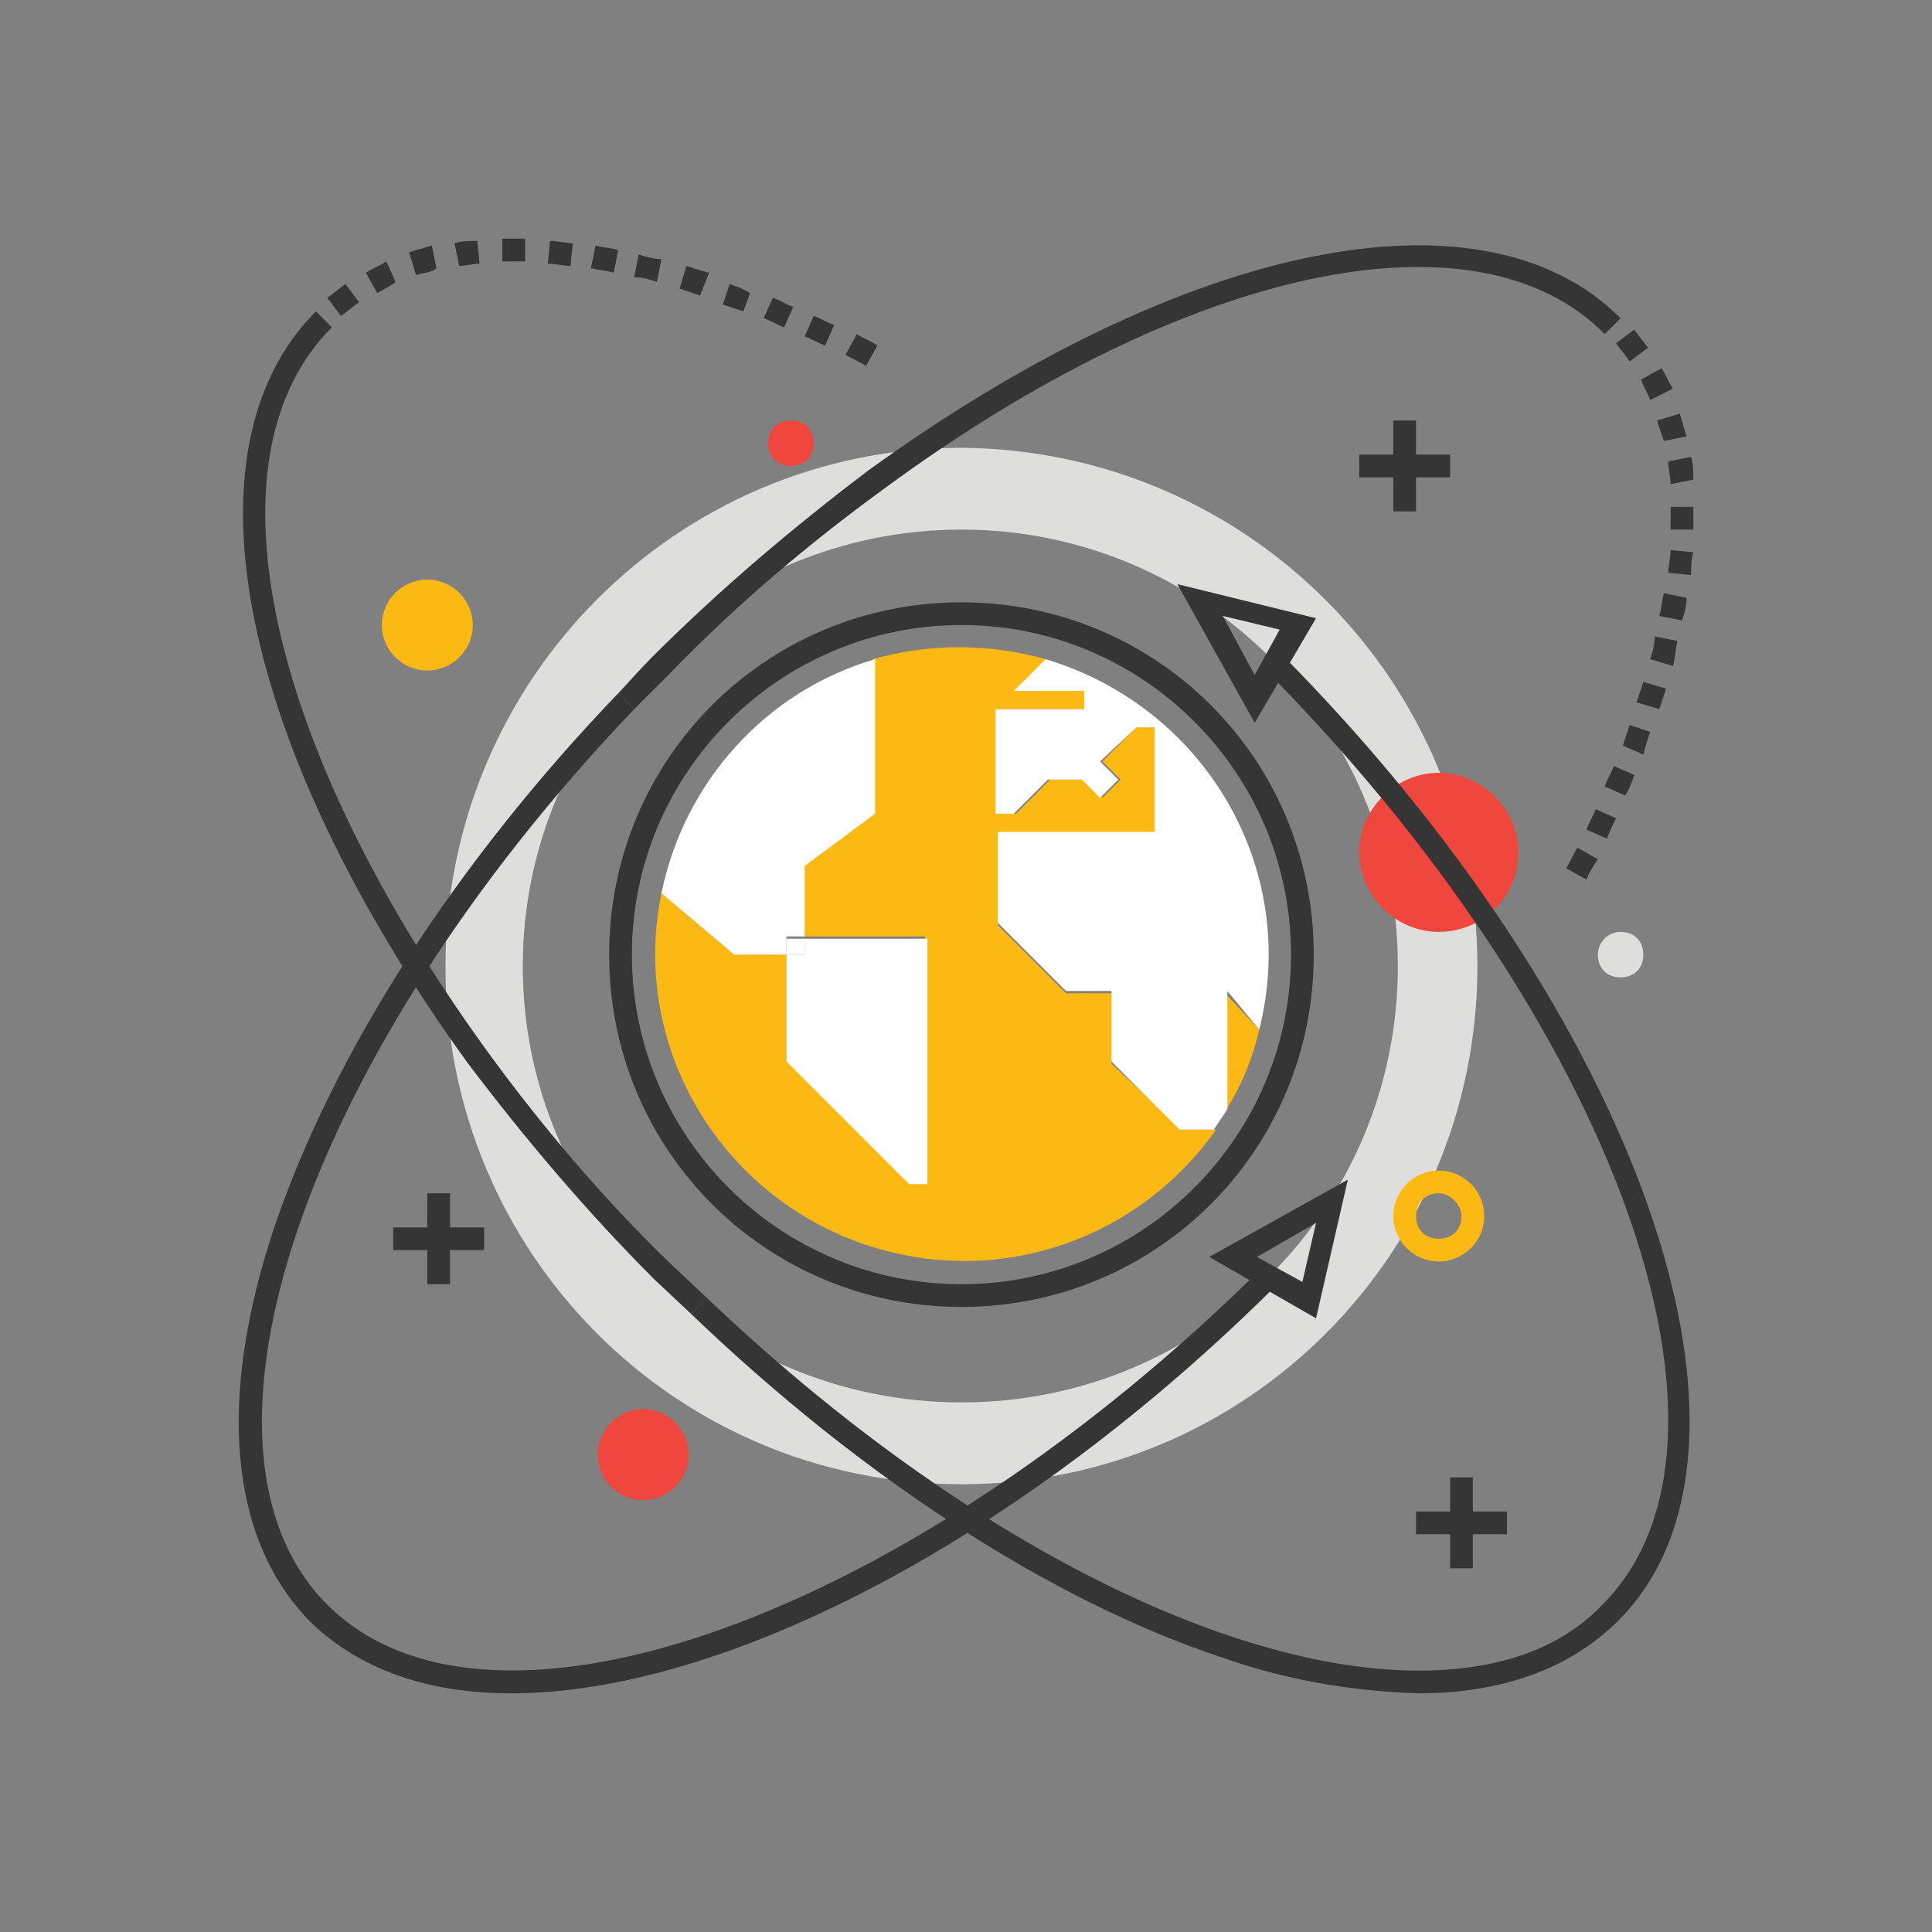
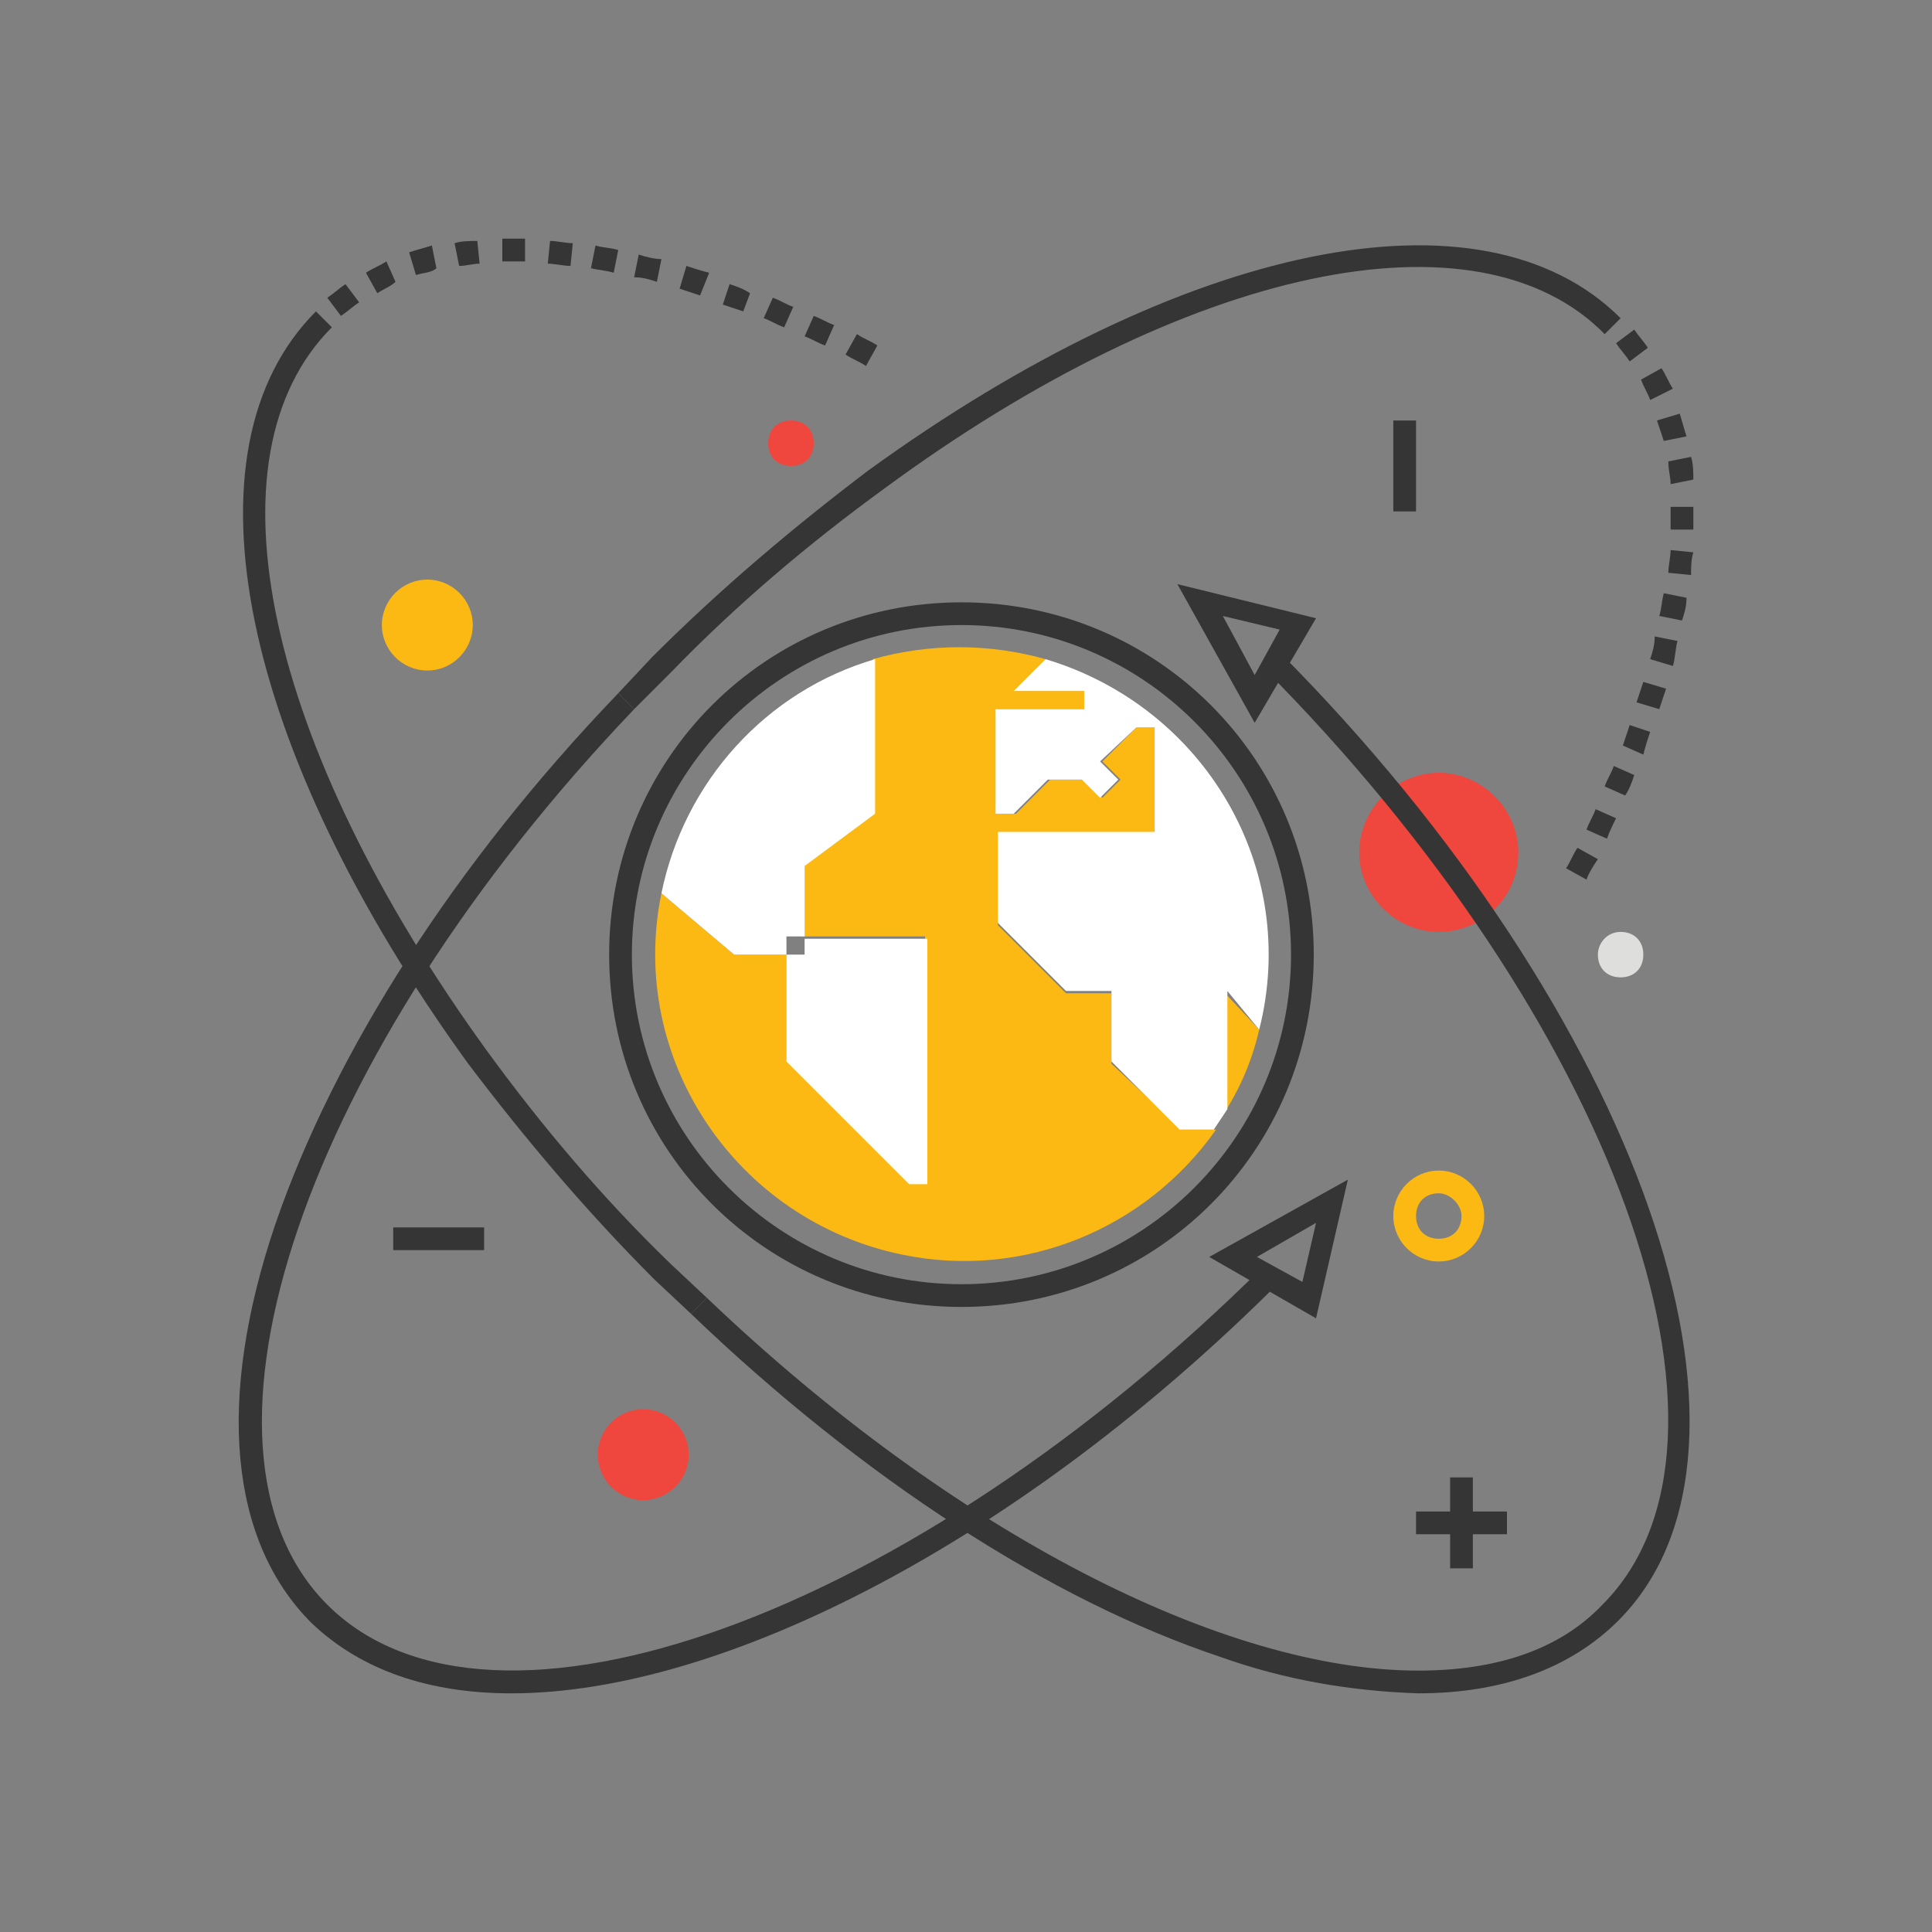
<svg xmlns="http://www.w3.org/2000/svg" version="1.1" id="Layer_1" x="0px" y="0px" viewBox="0 0 85 85" style="enable-background:new 0 0 85 85;" xml:space="preserve">
  <rect x="0" y="0" width="85" height="85" fill="#808080" stroke="none" />
  <style type="text/css">
	.st0{fill:#DEDEDD;}
	.st1{fill:#EF463D;}
	.st2{fill:#353535;}
	.st3{fill:#FCB913;}
	.st4{fill:#FFFFFF;}
</style>
  <g>
-     <path class="st0" d="M42.3,23.3C31.7,23.3,23,31.9,23,42.5s8.6,19.2,19.3,19.2s19.2-8.6,19.2-19.2C61.5,31.9,52.9,23.3,42.3,23.3    M42.3,65.3c-12.6,0-22.7-10.2-22.7-22.8s10.2-22.8,22.7-22.8C54.9,19.8,65,30,65,42.5C65,55.1,54.9,65.3,42.3,65.3" />
    <path class="st1" d="M63.3,40.5c-1.7,0-3-1.3-3-3s1.3-3,3-3c1.7,0,3,1.3,3,3C66.3,39.2,65,40.5,63.3,40.5" />
    <path class="st1" d="M63.3,35c-1.4,0-2.5,1.1-2.5,2.5s1.1,2.5,2.5,2.5s2.5-1.1,2.5-2.5C65.8,36.1,64.7,35,63.3,35 M63.3,41   c-1.9,0-3.5-1.6-3.5-3.5s1.6-3.5,3.5-3.5c1.9,0,3.5,1.6,3.5,3.5C66.8,39.5,65.2,41,63.3,41" />
    <path class="st2" d="M55.3,55.3l2,1.1l0.6-2.6L55.3,55.3L55.3,55.3z M57.9,58l-4.7-2.7l6.1-3.4L57.9,58L57.9,58z" />
    <path class="st2" d="M27.9,31.2l-0.7-0.7l1.5-1.6c3-3,6.2-5.7,9.5-8.2c13.8-10,27-12.8,33.1-6.7l-0.7,0.7C65,9,52.2,11.7,38.9,21.5   c-3.3,2.4-6.5,5.1-9.4,8.1L27.9,31.2L27.9,31.2z" />
    <path class="st2" d="M71.7,15.9c-0.2-0.3-0.4-0.5-0.6-0.8l0.8-0.6c0.2,0.3,0.4,0.5,0.6,0.8L71.7,15.9L71.7,15.9z M72.6,17.6   c-0.1-0.3-0.3-0.6-0.4-0.9l0.9-0.5c0.2,0.3,0.3,0.6,0.5,0.9L72.6,17.6L72.6,17.6z M73.2,19.4c-0.1-0.3-0.2-0.6-0.3-0.9l1-0.3   c0.1,0.3,0.2,0.7,0.3,1L73.2,19.4L73.2,19.4z M73.5,21.3c0-0.3-0.1-0.6-0.1-1l1-0.2c0.1,0.3,0.1,0.7,0.1,1L73.5,21.3L73.5,21.3z    M74.5,23.3l-1,0c0-0.2,0-0.3,0-0.5c0-0.2,0-0.3,0-0.5l1,0c0,0.2,0,0.3,0,0.5C74.5,22.9,74.5,23.1,74.5,23.3L74.5,23.3L74.5,23.3z    M74.4,25.3l-1-0.1c0-0.3,0.1-0.7,0.1-1l1,0.1C74.4,24.6,74.4,25,74.4,25.3 M74,27.3l-1-0.2c0.1-0.3,0.1-0.6,0.2-1l1,0.2   C74.2,26.7,74.1,27,74,27.3L74,27.3L74,27.3z M73.6,29.3l-1-0.3c0.1-0.3,0.2-0.6,0.2-1l1,0.2C73.7,28.6,73.7,29,73.6,29.3 M73,31.2   l-1-0.3c0.1-0.3,0.2-0.6,0.3-0.9l1,0.3C73.2,30.6,73.1,30.9,73,31.2 M72.3,33.2l-0.9-0.4c0.1-0.3,0.2-0.6,0.3-0.9l0.9,0.3   C72.5,32.5,72.4,32.8,72.3,33.2L72.3,33.2z M71.5,35l-0.9-0.4c0.1-0.3,0.3-0.6,0.4-0.9l0.9,0.4C71.8,34.4,71.7,34.7,71.5,35    M70.7,36.9l-0.9-0.4c0.1-0.3,0.3-0.6,0.4-0.9l0.9,0.4C71,36.2,70.8,36.6,70.7,36.9 M69.8,38.7l-0.9-0.5c0.2-0.3,0.3-0.6,0.5-0.9   l0.9,0.5C70.1,38.1,69.9,38.4,69.8,38.7" />
    <path class="st2" d="M22.5,74.5c-3.6,0-6.6-1-8.8-3.1c-3.6-3.6-4.2-9.8-1.6-17.5C14.7,46.3,20,38,27.2,30.5l0.7,0.7   C13.4,46.4,7.5,63.7,14.4,70.6c7.2,7.2,25.7,0.5,41.2-14.9l0.7,0.7C44.9,67.8,31.8,74.5,22.5,74.5" />
    <path class="st3" d="M63.3,52.5c-0.6,0-1,0.4-1,1c0,0.6,0.4,1,1,1c0.6,0,1-0.4,1-1C64.3,53,63.8,52.5,63.3,52.5 M63.3,55.5   c-1.1,0-2-0.9-2-2c0-1.1,0.9-2,2-2c1.1,0,2,0.9,2,2C65.3,54.6,64.4,55.5,63.3,55.5" />
    <polygon class="st2" points="61.3,18.5 62.3,18.5 62.3,22.5 61.3,22.5 61.3,18.5  " />
-     <polygon class="st2" points="59.8,20 63.8,20 63.8,21 59.8,21 59.8,20  " />
    <path class="st1" d="M28.3,66c-1.1,0-2-0.9-2-2c0-1.1,0.9-2,2-2s2,0.9,2,2C30.3,65.1,29.4,66,28.3,66" />
    <path class="st1" d="M34.8,18.5c0.6,0,1,0.4,1,1s-0.4,1-1,1c-0.6,0-1-0.4-1-1S34.2,18.5,34.8,18.5" />
    <path class="st0" d="M71.3,41c0.6,0,1,0.4,1,1c0,0.6-0.4,1-1,1c-0.6,0-1-0.4-1-1C70.3,41.5,70.7,41,71.3,41" />
    <polygon class="st2" points="63.8,65 64.8,65 64.8,69 63.8,69 63.8,65  " />
    <polygon class="st2" points="62.3,66.5 66.3,66.5 66.3,67.5 62.3,67.5 62.3,66.5  " />
-     <polygon class="st2" points="18.8,52.5 19.8,52.5 19.8,56.5 18.8,56.5 18.8,52.5  " />
    <polygon class="st2" points="17.3,54 21.3,54 21.3,55 17.3,55 17.3,54  " />
    <path class="st2" d="M53.8,27.1l1.4,2.6l1.1-2L53.8,27.1L53.8,27.1z M55.2,31.8l-3.4-6.1l6.1,1.5L55.2,31.8L55.2,31.8z" />
    <path class="st2" d="M30.4,57.8l-1.6-1.5c-3-3-5.7-6.2-8.2-9.5c-10-13.8-12.8-27-6.7-33.1l0.7,0.7c-5.7,5.7-2.9,18.4,6.8,31.8   c2.4,3.3,5.1,6.5,8.1,9.4l1.6,1.5L30.4,57.8L30.4,57.8z" />
    <path class="st2" d="M23.1,11.5c-0.2,0-0.3,0-0.5,0c-0.2,0-0.3,0-0.5,0l0-1c0.2,0,0.3,0,0.5,0c0.2,0,0.3,0,0.5,0L23.1,11.5   L23.1,11.5z M25.1,11.7c-0.3,0-0.7-0.1-1-0.1l0.1-1c0.3,0,0.7,0.1,1,0.1L25.1,11.7L25.1,11.7z M20.2,11.7l-0.2-1   c0.3-0.1,0.7-0.1,1-0.1l0.1,1C20.8,11.6,20.5,11.7,20.2,11.7L20.2,11.7z M27,12c-0.3-0.1-0.6-0.1-1-0.2l0.2-1   c0.3,0.1,0.7,0.1,1,0.2L27,12L27,12z M18.3,12.1l-0.3-1c0.3-0.1,0.7-0.2,1-0.3l0.2,1C19,12,18.6,12,18.3,12.1L18.3,12.1z    M28.9,12.4c-0.3-0.1-0.6-0.2-1-0.2l0.2-1c0.3,0.1,0.7,0.2,1,0.2L28.9,12.4L28.9,12.4z M16.6,12.9L16.1,12c0.3-0.2,0.6-0.3,0.9-0.5   l0.4,0.9C17.2,12.6,16.9,12.7,16.6,12.9 M30.8,13c-0.3-0.1-0.6-0.2-0.9-0.3l0.3-1c0.3,0.1,0.6,0.2,1,0.3L30.8,13L30.8,13z    M32.7,13.7c-0.3-0.1-0.6-0.2-0.9-0.3l0.3-0.9c0.3,0.1,0.6,0.2,0.9,0.4L32.7,13.7L32.7,13.7z M15,13.9l-0.6-0.8   c0.3-0.2,0.5-0.4,0.8-0.6l0.6,0.8C15.5,13.5,15.3,13.7,15,13.9 M34.5,14.4c-0.3-0.1-0.6-0.3-0.9-0.4l0.4-0.9   c0.3,0.1,0.6,0.3,0.9,0.4L34.5,14.4L34.5,14.4z M36.3,15.2c-0.3-0.1-0.6-0.3-0.9-0.4l0.4-0.9c0.3,0.1,0.6,0.3,0.9,0.4L36.3,15.2   L36.3,15.2z M38.1,16.1c-0.3-0.2-0.6-0.3-0.9-0.5l0.5-0.9c0.3,0.2,0.6,0.3,0.9,0.5L38.1,16.1L38.1,16.1z" />
    <path class="st2" d="M62.4,74.5c-3-0.1-5.9-0.6-8.7-1.6c-7.5-2.5-15.8-7.9-23.3-15.1l0.7-0.7c10.9,10.4,22.8,16.4,31.3,16.4   c3.4,0,6.2-0.9,8.1-2.9c7.2-7.2,0.5-25.7-14.9-41.2l0.7-0.7c15.8,15.9,22.5,35,14.9,42.6C69.1,73.4,66.1,74.5,62.4,74.5" />
    <path class="st3" d="M18.8,29.5c-1.1,0-2-0.9-2-2s0.9-2,2-2c1.1,0,2,0.9,2,2C20.8,28.6,19.9,29.5,18.8,29.5" />
    <path class="st3" d="M48.9,46.8v-3.1h-2l-3-3v-4h6.9V32H50l-1.5,1.5l0.8,0.8l-0.8,0.8l-0.8-0.8h-1.5l-1.5,1.5h-0.8v-4.6h3.9v-0.8   h-3.1L46,29c-2.5-0.7-5.1-0.7-7.6,0v6.8l-3.1,2.3v3.1h5.4v10.8H40l-5.4-5.4V42h-2.3l-3.2-2.7c-1.5,7.3,3.3,14.4,10.6,15.9   c5.3,1.1,10.7-1.1,13.8-5.5h-1.5L48.9,46.8L48.9,46.8z" />
    <path class="st3" d="M53.9,43.7v5.2c0.7-1.1,1.2-2.3,1.5-3.6L53.9,43.7L53.9,43.7z" />
    <path class="st4" d="M34.6,42v-0.8h0.8v-3.1l3.1-2.3v-6.8c-4.8,1.4-8.4,5.4-9.4,10.3l3.2,2.7H34.6L34.6,42z" />
    <polygon class="st4" points="34.6,42 34.6,46.7 40,52.1 40.8,52.1 40.8,41.3 35.4,41.3 35.4,42 34.6,42  " />
-     <polygon class="st4" points="34.6,41.3 35.4,41.3 35.4,42 34.6,42 34.6,41.3  " />
    <path class="st4" d="M55.4,45.3C57.2,38.2,53,31.1,46,29l-1.4,1.4h3.1v0.8h-3.9v4.6h0.8l1.5-1.5h1.5l0.8,0.8l0.8-0.8l-0.8-0.8   L50,32h0.8v4.6h-6.9v4l3,3h2v3.1l3,3h1.5c0.2-0.3,0.4-0.6,0.6-0.9v-5.2L55.4,45.3L55.4,45.3z" />
    <path class="st2" d="M42.3,27.5c-8,0-14.5,6.5-14.5,14.5s6.5,14.5,14.5,14.5S56.8,50,56.8,42C56.8,34,50.3,27.5,42.3,27.5    M42.3,57.5c-8.6,0-15.5-6.9-15.5-15.5s6.9-15.5,15.5-15.5c8.6,0,15.5,6.9,15.5,15.5C57.8,50.6,50.9,57.5,42.3,57.5" />
  </g>
</svg>